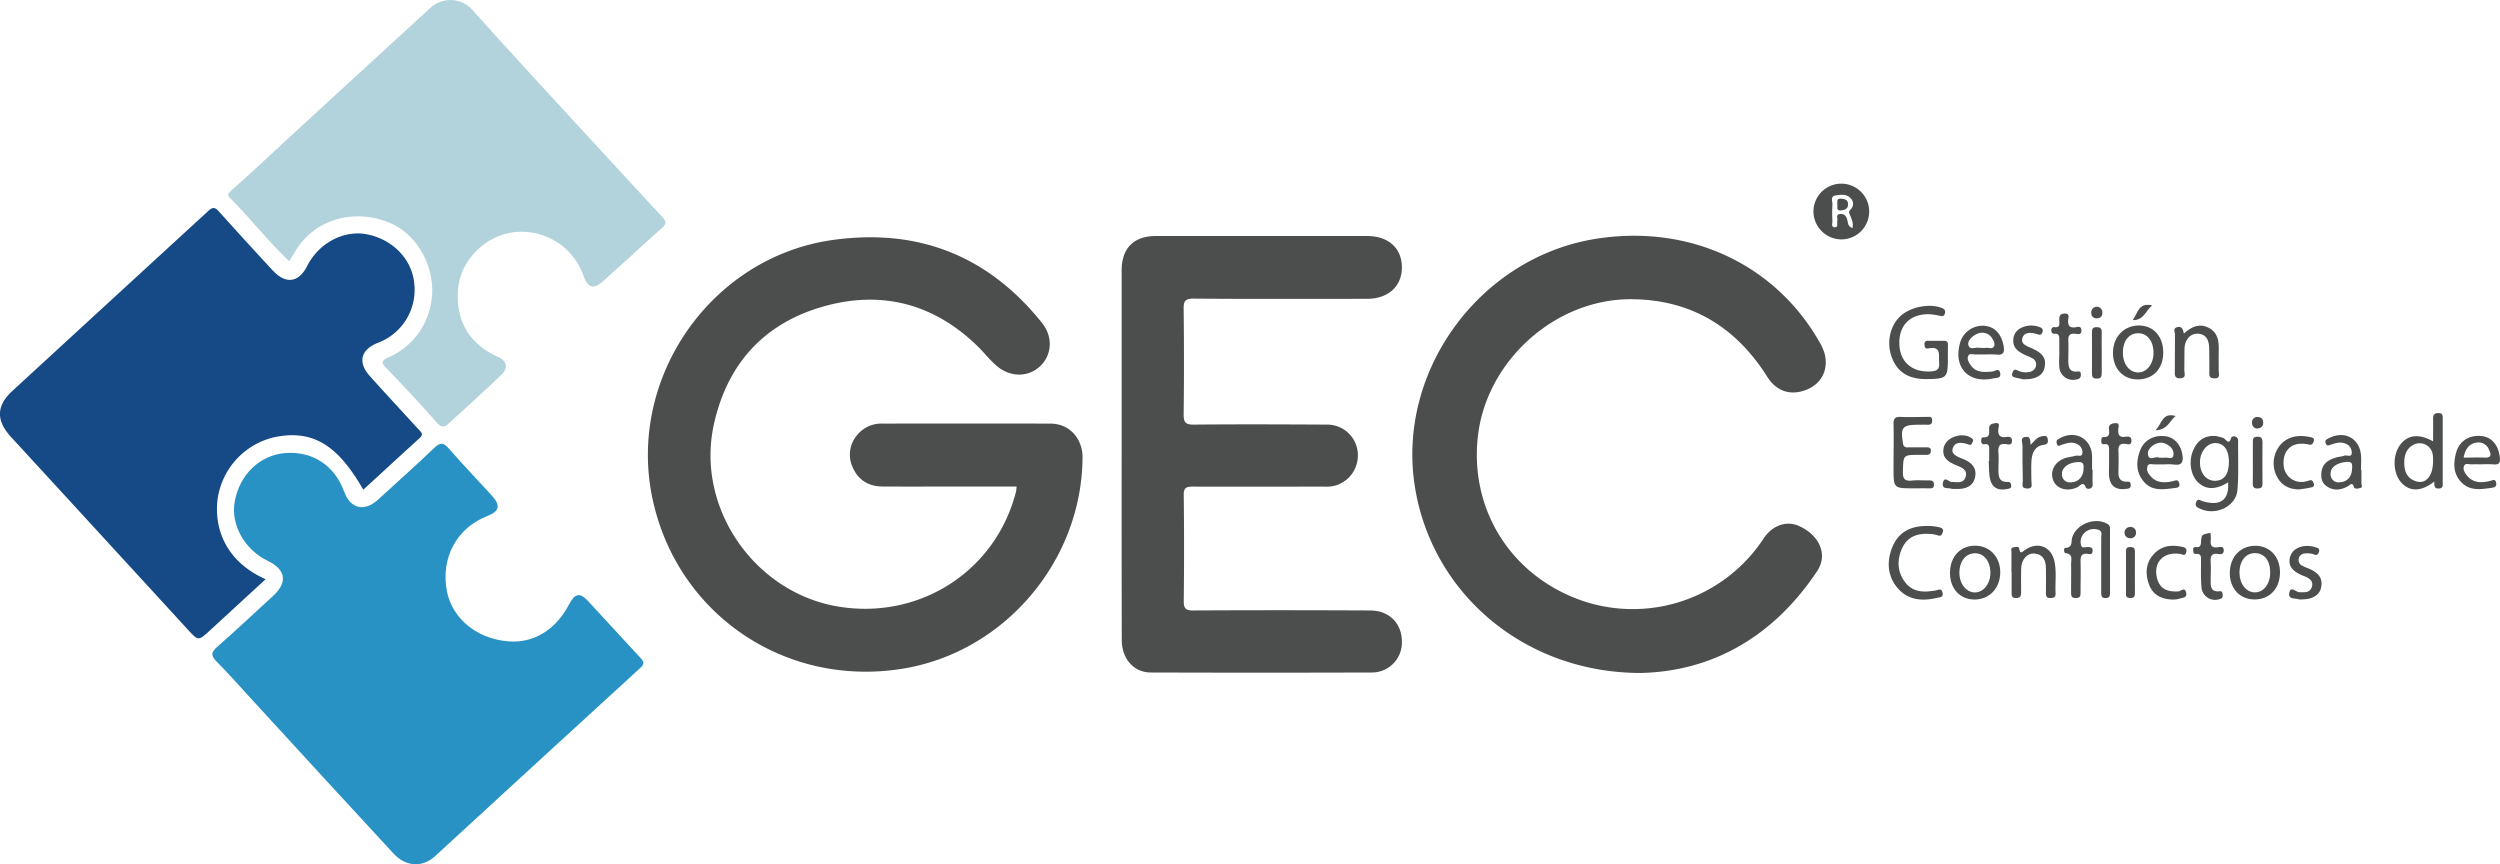
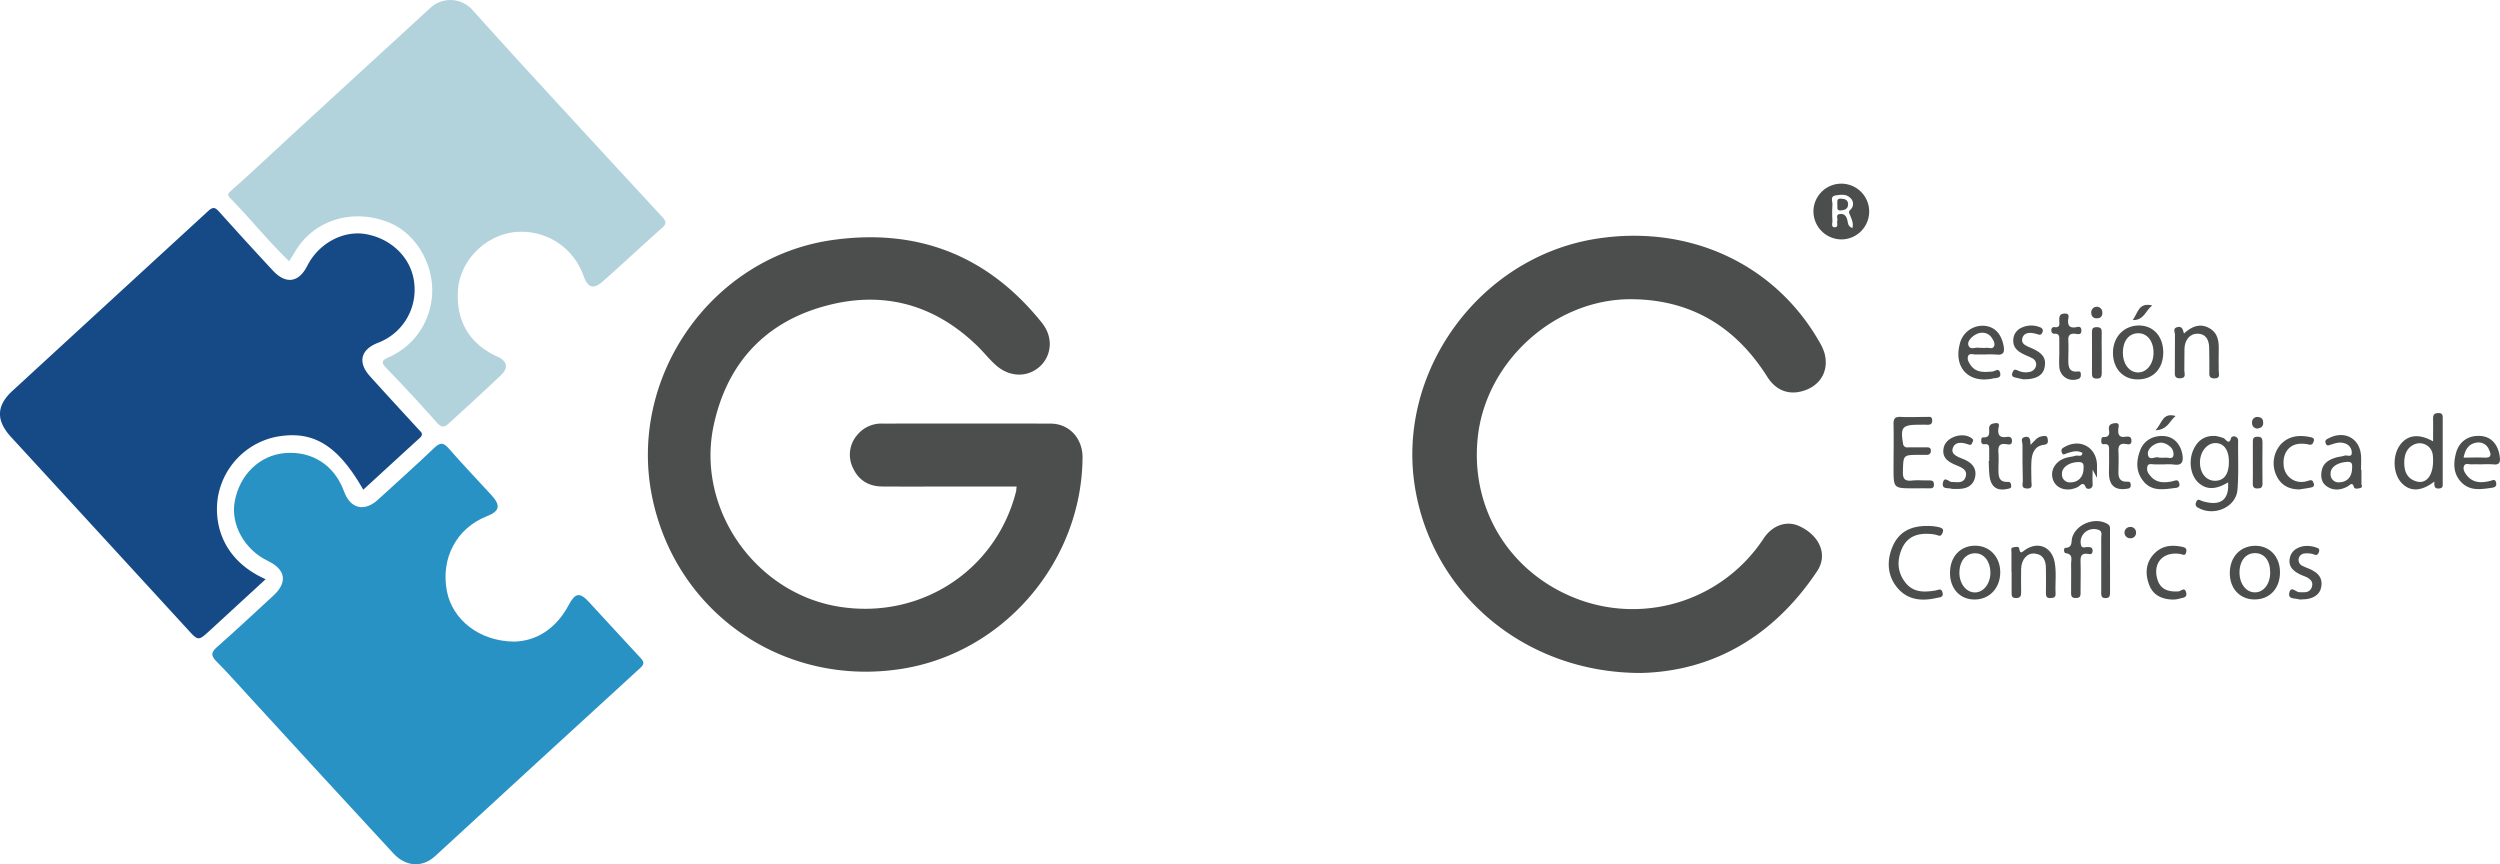
<svg xmlns="http://www.w3.org/2000/svg" viewBox="0 0 834.17 288.33">
  <title>logo-gec</title>
  <path d="M282.67,265.37c7.5-.19,14-4.38,18.21-12.3,2.07-3.93,3.64-4.23,6.61-1,5.78,6.23,11.49,12.53,17.29,18.74,1.16,1.24,1.39,2,0,3.28q-34.33,31.4-68.57,62.89c-4.24,3.88-9.77,3.53-13.87-.92q-23.8-25.76-47.48-51.63C191,280.25,187.3,276,183.3,272c-2.07-2.05-1.73-3.15.3-4.93,6.31-5.54,12.43-11.3,18.63-17,4.86-4.45,4.2-8.75-1.79-11.62-7.75-3.72-12.44-12.06-11.08-19.73,1.6-9,8.32-15.53,16.75-16.25,9.12-.77,16.57,4.06,19.75,12.81,2.11,5.8,6.79,6.89,11.36,2.7,6.25-5.75,12.63-11.37,18.75-17.26,2.09-2,3.15-1.72,4.92.31,4.6,5.28,9.45,10.33,14.18,15.5,3.14,3.44,2.7,5.35-1.56,7-10.12,4-15.45,14-13.34,25C262,258.06,271,265.3,282.67,265.37Z" transform="translate(-111.06 -51.29)" fill="#2892c4" />
  <path d="M232.27,214.69c-8.62-15.1-16.93-20-29.34-17.59a24.76,24.76,0,0,0-19.24,20.56c-1.27,9.44,2.31,20.83,16,26.89-6.26,5.76-12.42,11.43-18.58,17.09-3.9,3.58-3.88,3.54-7.45-.35q-29.43-32.1-58.9-64.17c-5.05-5.5-5-10.42.49-15.45q32.64-30,65.31-60c1.64-1.51,2.38-1.11,3.65.3q8.84,9.85,17.86,19.56c4.36,4.71,8.68,4.09,11.53-1.56,3.8-7.52,12.08-11.95,19.71-10.53,8.79,1.64,15.3,8.39,16,16.63a18.89,18.89,0,0,1-12.18,19.62c-5.73,2.25-6.79,6.5-2.64,11.12,5.33,5.93,10.76,11.78,16.14,17.66,0.84,0.91,2,1.62.44,3C244.78,203.18,238.56,208.94,232.27,214.69Z" transform="translate(-111.06 -51.29)" fill="#154a87" />
  <path d="M450.28,213.62H433c-9.15,0-18.3.06-27.45,0-4.5,0-8-2-9.91-6.25a10,10,0,0,1,1.5-11,10.37,10.37,0,0,1,8.46-3.74q27.93-.06,55.85,0c7,0,10.85,5.6,10.82,11.2-0.17,34.6-26,65.08-60.07,70.59-39.49,6.38-75.75-18.58-83.59-57.55-8-39.94,19.94-79.87,60.33-85.51,28.24-3.94,51.62,5.06,69.67,27.5,4.27,5.3,3,11.17-.24,14.38-3.94,3.92-10,4.13-14.71.16-2.34-2-4.23-4.47-6.44-6.62-15.11-14.71-33.13-18.89-52.92-12.78-19.21,5.92-30.94,19.63-35.13,39.33C343.31,221,363,249.22,391,253.72c27.24,4.38,52.51-12.11,59.12-38.59C450.17,214.73,450.19,214.3,450.28,213.62Z" transform="translate(-111.06 -51.29)" fill="#4b4e4d" />
  <path d="M207.56,138.45c-6.94-6.61-12.81-14.05-19.43-20.79-0.88-.9-1.52-1.36-0.06-2.65,6.67-5.9,13.14-12,19.7-18.06q23.57-21.65,47.16-43.28a9.85,9.85,0,0,1,13.74.91Q281,68.3,293.52,81.89q19.17,20.88,38.42,41.68c1.12,1.22,1.8,2.19.14,3.66-6.66,5.92-13.16,12-19.84,17.92-3.18,2.81-5,2.19-6.48-1.79a21.84,21.84,0,0,0-21.59-14.71c-10.2.3-19.42,9-20.26,19-0.88,10.53,3.67,18.38,13.14,22.64,3.12,1.4,3.77,3.64,1.34,6-5.82,5.59-11.8,11-17.77,16.44-1.23,1.12-2.29,1.27-3.69-.31Q248.59,183,239.86,174c-1.87-1.94-1.17-2.55.81-3.47a24.11,24.11,0,0,0,14-17c2.63-11-3.41-23.58-13.43-27.82-11.92-5.05-25-1.3-31.39,9C209.08,136,208.31,137.21,207.56,138.45Z" transform="translate(-111.06 -51.29)" fill="#b2d3dc" />
  <path d="M658.54,275.84c-38.69,0-69.64-26.39-75.37-62.08-6.16-38.41,21.38-76.36,60-82.72,31-5.09,59.77,8,74.77,34a17.79,17.79,0,0,1,1.87,4c1.47,5.3-.76,10-5.55,12.11-5.47,2.38-10.38.84-13.49-4.09-10.52-16.71-25.49-25.83-45.42-25.93-25.5-.12-48.53,20.75-51.21,46.12-2.57,24.27,11.14,46,34.28,54.28A52.24,52.24,0,0,0,699.5,231c2.87-4.39,7.59-6.08,11.76-4.23,5.69,2.52,8.73,7.46,7.44,12.21a9.91,9.91,0,0,1-1.3,2.86C702.8,263.74,682.46,275.3,658.54,275.84Z" transform="translate(-111.06 -51.29)" fill="#4b4e4d" />
-   <path d="M485.32,202.8q0-30.64,0-61.28c0-7.37,4-11.47,11.4-11.48q35.27,0,70.54,0c7.06,0,11.52,4.06,11.57,10.37S574.36,151,567.17,151c-19.26,0-38.51.09-57.77-.07-3,0-3.43.88-3.39,3.54q0.21,17.55,0,35.11c0,2.57.55,3.41,3.28,3.39,14.79-.14,29.58-0.08,44.36,0A10.21,10.21,0,0,1,564,201.49a10.49,10.49,0,0,1-7.14,11.75,11.91,11.91,0,0,1-4.09.42c-14.58,0-29.15.06-43.73,0-2.34,0-3.07.5-3,3q0.21,17.55,0,35.11c0,2.48.57,3.23,3.14,3.21,19.68-.11,39.36-0.09,59,0,6.55,0,10.83,4.49,10.65,10.86a10,10,0,0,1-9.76,9.84q-37,.12-74,0c-5.73,0-9.7-4.61-9.71-10.82Q485.29,233.76,485.32,202.8Z" transform="translate(-111.06 -51.29)" fill="#4b4e4d" />
  <path d="M725.65,131.17a9.38,9.38,0,0,1-9.5-9.17A9.3,9.3,0,1,1,725.65,131.17Zm3.51-3.8c0.4-1.68-.27-2.93-0.74-4.17-0.26-.69-0.73-1.12,0-1.89a2.6,2.6,0,0,0,0-4c-1.36-1.36-3.2-1.06-4.84-.81-2,.29-1,2-1.09,3.12a41.33,41.33,0,0,0,0,5.41c0,0.75-.48,2.06.69,2.1,1.47,0,.69-1.4.93-2.18s-0.71-2.07.9-2.25c1.43-.16,2.12.71,2.44,2C727.71,125.66,727.57,126.84,729.16,127.37Z" transform="translate(-111.06 -51.29)" fill="#4b4e4d" />
-   <path d="M761,170.85c0,6.45-.33,6.84-6.85,6.93-5,.07-9.23-1.38-11.48-6.33s-1.32-10.71,2.06-14.25c3.24-3.4,9.9-4.83,14.21-3.17,1,0.4,1.34.88,1.06,1.87s-0.93.94-1.74,0.76a18.92,18.92,0,0,0-3.44-.52c-6.38-.16-10.23,3.69-10,10,0.18,6,4.33,9.5,10.6,9.07,2-.13,2.86-0.76,2.67-2.91-0.22-2.46.86-5.65-3.67-4.74-1,.19-1.24-0.53-1.22-1.41a1,1,0,0,1,1.17-1.15c1.8,0,3.61,0,5.41,0,1.28,0,1.25.86,1.25,1.73C761,168.09,761,169.47,761,170.85Z" transform="translate(-111.06 -51.29)" fill="#4b4e4d" />
  <path d="M854.5,212.24c-4.12,2.49-7.2,2.5-9.83.17s-3.39-7-1.91-10.64,4.12-5.28,7.65-5a18.12,18.12,0,0,1,2.43.64c0.89,0.21,1.93,2.86,2.75-.22a1.4,1.4,0,0,1,2.26,1.29c-0.06,5.42.22,10.86-.22,16.24-0.47,5.81-7.84,9-13.07,6a1.24,1.24,0,0,1-.76-1.72c0.48-1.59,1.32-.74,2.16-0.49C851.91,220.29,854.91,218.16,854.5,212.24Zm0.27-6.92c0-3.86-1.65-6.15-4.45-6.19s-5.21,2.86-5.2,6.5,2.19,6.15,5.13,6.08S854.78,209.52,854.77,205.32Z" transform="translate(-111.06 -51.29)" fill="#4b4e4d" />
  <path d="M922.9,198.56c0-2.71.05-5.15,0-7.58,0-1.35.42-1.84,1.82-1.86s1.4,0.84,1.4,1.83q0,10.82,0,21.64c0,0.89.1,1.58-1.21,1.69-1.75.15-1.6-1.09-1.59-2.31-4.27,3.31-8,3.44-10.78.61-3.06-3.08-3.33-9.31-.56-12.95C914.47,196.37,918.19,195.9,922.9,198.56Zm0,6.53a13,13,0,0,0-.12-2.14,4.39,4.39,0,0,0-6.25-3.33c-2.5,1.18-3.23,3.5-3.24,6s0.61,4.85,3.22,6C920.06,213.24,922.88,210.64,922.9,205.09Z" transform="translate(-111.06 -51.29)" fill="#4b4e4d" />
  <path d="M815.11,238.85c0,3.4,0,6.81,0,10.21,0,1.12-.17,1.77-1.53,1.79s-1.41-.87-1.41-1.87c0-6.06,0-12.12,0-18.19,0-1,.56-2.39-1.22-2.8a4.46,4.46,0,0,0-4.4,1.13,4.2,4.2,0,0,0-1.09,4.14c0.28,1.1,1.45.52,2.21,0.56s1.68,0,1.62,1.29-0.84,1.11-1.54,1c-2.37-.36-2.52,1-2.47,2.83,0.09,3.29,0,6.59,0,9.89,0,1.19,0,2-1.62,2s-1.54-1-1.54-2.1c0-3.08.05-6.17,0-9.25,0-1.42.76-3.28-1.82-3.61-0.66-.08-0.71-1.75-0.1-1.77,2.53-.1,1.89-2.11,2.28-3.41,1.36-4.59,7.7-7,11.79-4.57,1,0.6.83,1.37,0.83,2.17,0,3.51,0,7,0,10.53h0Z" transform="translate(-111.06 -51.29)" fill="#4b4e4d" />
  <path d="M749.64,214.23c-6.77,0-6.77,0-6.77-6.72,0-4.89.11-9.78,0-14.66-0.06-2,.6-2.55,2.52-2.45,2.86,0.15,5.73,0,8.6,0,0.79,0,1.74-.29,1.78,1.1s-0.68,1.57-1.79,1.52-1.91,0-2.87,0c-5.28,0-6,.91-5.07,6.2a1.37,1.37,0,0,0,1.69,1.33c2,0,4,0,6.05,0,0.75,0,1.54,0,1.55,1.09s-0.62,1.47-1.63,1.43c-0.74,0-1.49,0-2.23,0-5.45,0-5.32,0-5.47,5.57-0.06,2.39.57,3.24,3,3,1.89-.21,3.82,0,5.73-0.05,1,0,1.58.11,1.62,1.33s-0.59,1.34-1.56,1.32C753,214.2,751.34,214.23,749.64,214.23Z" transform="translate(-111.06 -51.29)" fill="#4b4e4d" />
  <path d="M761.71,242.44c0-5.44,3.5-9.15,8.54-9.07,4.85,0.07,8.34,3.93,8.23,9.09s-3.64,8.83-8.5,8.87S761.7,247.8,761.71,242.44Zm13.49,0c0-3.76-2.06-6.48-5-6.54-3.18-.07-5.36,2.61-5.35,6.56,0,3.63,2.31,6.52,5.19,6.51S775.16,246.06,775.2,242.42Z" transform="translate(-111.06 -51.29)" fill="#4b4e4d" />
  <path d="M871.82,242.2c0,5.44-3.39,9.1-8.48,9.11-4.92,0-8.32-3.65-8.27-8.91s3.49-8.91,8.35-9S871.8,236.92,871.82,242.2Zm-3.28,0c0-3.93-2-6.39-5.14-6.35s-5.18,2.76-5.09,6.77c0.08,3.54,2.21,6.24,5,6.32C866.32,249.06,868.59,246.13,868.55,242.23Z" transform="translate(-111.06 -51.29)" fill="#4b4e4d" />
  <path d="M832.87,169c-0.05,5.4-3.46,8.93-8.59,8.89-4.89,0-8.25-3.71-8.19-9s3.75-9,8.67-9S832.92,163.68,832.87,169Zm-13.48-.16c-0.06,3.72,2,6.58,4.9,6.72s5.24-2.63,5.33-6.31c0.1-4-2-6.77-5.07-6.77S819.45,164.93,819.39,168.82Z" transform="translate(-111.06 -51.29)" fill="#4b4e4d" />
  <path d="M754.12,226.79a15.46,15.46,0,0,1,4.11.46c1,0.31,1.46.72,1,1.79-0.3.77-.6,1.26-1.63,0.87a9.79,9.79,0,0,0-2.81-.47c-3.92-.25-7.22.88-9,4.66-1.83,3.94-1.73,7.95.95,11.46s6.37,3.39,10.18,2.75c0.89-.15,1.87-0.89,2.28.63,0.47,1.71-.89,1.63-1.85,1.85-4.95,1.15-9.68.79-13.15-3.31s-3.69-9.2-1.53-14.08S749,226.74,754.12,226.79Z" transform="translate(-111.06 -51.29)" fill="#4b4e4d" />
  <path d="M899,208.11c0,1.49,0,3,0,4.46,0,0.55.52,1.34-.42,1.57-0.7.17-1.84,0.41-2.05-.27-0.62-1.95-1.33-.72-2.14-0.28-2.29,1.25-4.68,1.51-6.92,0-1.78-1.2-2.1-3.11-1.76-5.12,0.46-2.68,2.46-3.81,4.8-4.52,0.91-.28,1.9-0.3,2.79-0.62s2.44,0.76,2.47-1a3.19,3.19,0,0,0-2.33-3.1c-1.63-.59-3.15-0.06-4.65.43-0.77.25-1.38,0.57-1.73-.5s0.35-1.28,1-1.63c5.26-2.76,10.38,0,10.8,5.78,0.11,1.58,0,3.18,0,4.78H899Zm-3.11-.47c0-1.17.25-2.34-1.65-2.23-3.27.19-5.65,1.76-5.53,4a2.65,2.65,0,0,0,3.06,2.8C894.21,212.12,895.83,210.38,895.86,207.64Z" transform="translate(-111.06 -51.29)" fill="#4b4e4d" />
  <path d="M839.77,162.58c2.58-2.4,5.3-3.48,8.32-1.88s3.38,4.38,3.29,7.4c-0.07,2.33,0,4.67,0,7,0,1,.65,2.44-1.42,2.46s-1.69-1.41-1.71-2.61c0-2.55,0-5.09-.06-7.64s-1-4.65-4-4.68c-2.41,0-4.16,2.09-4.24,5-0.06,2.44,0,4.88-.05,7.32,0,1,.74,2.45-1.31,2.57s-1.87-1.15-1.86-2.47c0-4,0-8.07.05-12.1,0-.86-0.88-2.17.89-2.54C839.26,160.1,839.44,161.38,839.77,162.58Z" transform="translate(-111.06 -51.29)" fill="#4b4e4d" />
  <path d="M833.19,206.24c-1.06,0-2.13,0-3.19,0-0.81,0-1.92-.39-2.35.45a2.93,2.93,0,0,0,.62,3c2,2.79,4.76,2.8,7.71,2.18,0.86-.18,1.85-0.87,2.23.68s-1,1.51-1.72,1.6c-3.59.46-7.36,1.09-10.1-2.13s-2.59-6.87-1.2-10.53c1.3-3.43,4.75-5.18,8.53-4.63,2.91,0.42,5,2.86,5.55,6.15,0.36,2.35-.13,3.7-2.89,3.27A21.4,21.4,0,0,0,833.19,206.24ZM831.81,204a10.29,10.29,0,0,0,1.58,0c1-.15,2.4.61,2.82-0.53a3.22,3.22,0,0,0-1.3-3.35,5,5,0,0,0-2.22-1.07c-2.22-.4-5.2,1.75-4.94,3.8,0.33,2.54,2.56.48,3.75,1.15A0.74,0.74,0,0,0,831.81,204Z" transform="translate(-111.06 -51.29)" fill="#4b4e4d" />
  <path d="M939.11,206.23c-1.06,0-2.13-.06-3.19,0s-2.18-.51-2.65.45c-0.55,1.11.17,2.32,0.89,3.22,2.1,2.63,4.9,2.57,7.84,1.85,0.72-.18,1.66-0.82,1.95.65,0.24,1.24-.62,1.54-1.43,1.65-3.59.51-7.3,1.16-10.2-1.85-2.74-2.85-2.69-6.38-1.73-9.88,1.08-3.92,4.44-6,8.55-5.52,3.27,0.36,5.48,2.91,6,6.82,0.25,1.78,0,2.9-2.22,2.61A30.23,30.23,0,0,0,939.11,206.23Zm-6-2.25c2.48,0,4.7-.1,6.91,0,2.55,0.14,2.24-1.16,1.51-2.72a3.72,3.72,0,0,0-4.12-2.28C934.84,199.37,933.66,201.14,933.08,204Z" transform="translate(-111.06 -51.29)" fill="#4b4e4d" />
  <path d="M773.4,169.57c-1.06,0-2.13,0-3.19,0-0.81,0-1.91-.44-2.36.35-0.56,1,0,2.08.61,3,1.82,2.82,4.6,2.57,7.42,2.33,0.85-.07,2.16-1.35,2.57.5s-1.38,1.59-2.29,1.8c-8.11,1.81-13.28-3.53-11.19-11.46a7.81,7.81,0,0,1,7.9-6.11c3.68,0.18,6,2.63,6.75,6.84,0.35,2-.12,3.05-2.41,2.78A32.16,32.16,0,0,0,773.4,169.57Zm-1.49-2.22a15,15,0,0,0,1.91,0c0.88-.11,2.1.54,2.58-0.51s-0.3-2.23-1-3.17a3.64,3.64,0,0,0-3.09-1.35c-2.1,0-5,2.44-4.47,4.11,0.58,1.89,2.49.54,3.74,0.93A1.16,1.16,0,0,0,771.91,167.35Z" transform="translate(-111.06 -51.29)" fill="#4b4e4d" />
  <path d="M782.22,242.17c0-2.23,0-4.46,0-6.69,0-.56-0.34-1.4.57-1.55,0.67-.11,1.85-0.45,2,0.32,0.37,2.26,1,1.15,2.06.46,4.29-2.89,8.82-.95,9.78,4.15,0.66,3.48.13,7,.31,10.49,0.07,1.4-.79,1.45-1.84,1.49s-1.4-.55-1.38-1.56q0.06-4.14,0-8.29c0-2.57-.82-4.7-3.79-5-2.51-.22-4.39,2-4.48,5.08-0.07,2.55,0,5.1,0,7.65,0,1.15,0,2.05-1.6,2.12s-1.6-.86-1.58-2c0-2.23,0-4.46,0-6.69h0Z" transform="translate(-111.06 -51.29)" fill="#4b4e4d" />
-   <path d="M809.3,208c0,1.59-.07,3.19,0,4.77a1.36,1.36,0,0,1-2.21,1.31c-0.89-2.47-1.9-.7-2.84-0.24-3.25,1.57-6.75.68-8-2.07-1.38-3.11.38-6.51,4-7.66,1.11-.35,2.29-0.43,3.41-0.76,0.78-.23,2.12.58,2.23-0.94a2.89,2.89,0,0,0-1.64-2.87c-1.78-1-3.5-.4-5.23.15-0.65.21-1.29,0.85-1.67-.41-0.3-1,.2-1.29.88-1.68,5.2-3,10.73,0,10.89,5.94,0,1.48,0,3,0,4.45h0.07Zm-3-.53c0-1.14,0-2-1.61-2-3.09,0-5.64,1.67-5.61,3.87a2.61,2.61,0,0,0,2.94,2.89C804.56,212.21,806.32,210.3,806.27,207.46Z" transform="translate(-111.06 -51.29)" fill="#4b4e4d" />
+   <path d="M809.3,208c0,1.59-.07,3.19,0,4.77a1.36,1.36,0,0,1-2.21,1.31c-0.89-2.47-1.9-.7-2.84-0.24-3.25,1.57-6.75.68-8-2.07-1.38-3.11.38-6.51,4-7.66,1.11-.35,2.29-0.43,3.41-0.76,0.78-.23,2.12.58,2.23-0.94c-1.78-1-3.5-.4-5.23.15-0.65.21-1.29,0.85-1.67-.41-0.3-1,.2-1.29.88-1.68,5.2-3,10.73,0,10.89,5.94,0,1.48,0,3,0,4.45h0.07Zm-3-.53c0-1.14,0-2-1.61-2-3.09,0-5.64,1.67-5.61,3.87a2.61,2.61,0,0,0,2.94,2.89C804.56,212.21,806.32,210.3,806.27,207.46Z" transform="translate(-111.06 -51.29)" fill="#4b4e4d" />
  <path d="M814.79,205.64c0-1.38,0-2.76,0-4.14,0-1.14,0-2.19-1.59-2a0.8,0.8,0,0,1-1-.9c0-.63-0.05-1.5.76-1.48,2,0.06,2-1.2,1.79-2.51-0.23-1.68.87-2,2.06-2.13,1.68-.14,1.12,1.28,1.06,2-0.13,1.82.28,2.86,2.39,2.54,0.95-.14,2-0.15,2,1.33s-1,1.22-1.8,1.09c-2.25-.36-2.65.75-2.54,2.69,0.14,2.33,0,4.67,0,7,0,1.7.71,2.9,2.61,2.88,0.79,0,1.4-.15,1.49,1,0.1,1.31-.73,1.29-1.58,1.4-3.54.48-5.48-1.09-5.66-4.68C814.73,208.4,814.79,207,814.79,205.64Z" transform="translate(-111.06 -51.29)" fill="#4b4e4d" />
  <path d="M774.79,205.12c0-1.27,0-2.55,0-3.82,0-1,0-1.94-1.46-1.8a0.92,0.92,0,0,1-1.19-1c0-.54,0-1.3.63-1.27,2.4,0.12,2-1.51,2-3s1.24-1.64,2.22-1.75c1.54-.17.95,1.18,0.87,1.8-0.26,2.19.48,3.16,2.75,2.8,1.08-.17,1.86.12,1.78,1.49s-1.21,1-1.88.93c-2.49-.4-2.79.9-2.63,2.91,0.14,1.79,0,3.6,0,5.41,0,2.24,0,4.43,3.19,4.26,0.88,0,1,.6,1.06,1.26,0.11,0.94-.6.93-1.21,1.07-3.47.79-5.51-.59-6-4.19-0.22-1.67-.2-3.38-0.3-5.07h0.08Z" transform="translate(-111.06 -51.29)" fill="#4b4e4d" />
  <path d="M879.36,251.27a3.8,3.8,0,0,1-1.27,0c-1.23-.47-3.57.12-3.18-2.09,0.46-2.56,2.21-.34,3.28-0.3,1.8,0.07,3.58.28,4.25-1.71s-0.87-3-2.59-3.66a13.91,13.91,0,0,1-1.75-.78c-1.9-1-3.36-2.41-3.08-4.74,0.31-2.52,2-3.86,4.39-4.42a8.75,8.75,0,0,1,4.39.38c0.74,0.2,1.4.47,1,1.54s-0.81,1.16-1.85.72a7.12,7.12,0,0,0-2.82-.25,2.16,2.16,0,0,0-.92,4.09,24.84,24.84,0,0,0,2.31,1c2.62,1.15,4.63,2.74,4.07,6C885.22,249.68,882.79,251.27,879.36,251.27Z" transform="translate(-111.06 -51.29)" fill="#4b4e4d" />
  <path d="M878.31,214.59c-3.55,0-6.22-1.44-7.71-4.68a9.55,9.55,0,0,1,1.54-10.42c2.73-2.81,6.13-3.11,9.73-2.36,0.63,0.13,1.59.29,1.2,1.42-0.26.74-.59,1.32-1.6,1.08a10.44,10.44,0,0,0-2.52-.29c-3.87,0-6.22,2.86-5.92,7a5.92,5.92,0,0,0,7,5.67c0.63-.09,1.23-0.35,1.85-0.46,0.87-.16,1,0.56,1.23,1.14a0.89,0.89,0,0,1-.71,1.2C881,214.21,879.66,214.38,878.31,214.59Z" transform="translate(-111.06 -51.29)" fill="#4b4e4d" />
  <path d="M786.15,177.85l-2.46-.54c-0.92-.21-1.59-0.5-1.12-1.72s0.89-1.05,1.88-.63a5.83,5.83,0,0,0,3.72.44,2.67,2.67,0,0,0,2.24-2,2.3,2.3,0,0,0-1.35-2.62c-0.92-.51-1.93-0.86-2.87-1.34-1.87-.95-3.41-2.12-3.37-4.54a4.57,4.57,0,0,1,2.78-4.27,7.6,7.6,0,0,1,6.47,0,1.12,1.12,0,0,1,.41,1.64,0.91,0.91,0,0,1-1.22.65,12.77,12.77,0,0,0-2.14-.51c-1.5-.18-2.88.19-3.28,1.79s0.83,2.24,2,2.79l1.16,0.5c3.75,1.67,4.91,3.42,4.26,6.43C792.76,176.52,790.39,177.93,786.15,177.85Z" transform="translate(-111.06 -51.29)" fill="#4b4e4d" />
-   <path d="M848.63,229.1a14.17,14.17,0,0,1,.1,2.22c-0.19,1.77.13,2.89,2.32,2.58,0.79-.11,2.1-0.5,2,1.15-0.06,1.3-1.09,1.2-1.87,1.08-2.37-.37-2.59.94-2.48,2.78s0,3.83,0,5.74c0,2.09-.17,4.28,3,3.92,0.92-.1.93,0.58,1,1.24,0.09,1-.4,1.26-1.26,1.45a4.54,4.54,0,0,1-5.83-4.23c-0.25-2.85-.13-5.74-0.15-8.61,0-1.19.19-2.44-1.67-2.31-0.9.06-.91-0.66-0.94-1.32a0.76,0.76,0,0,1,.9-0.95c1.5,0.17,1.68-.65,1.74-1.91C845.65,229.63,845.74,229.64,848.63,229.1Z" transform="translate(-111.06 -51.29)" fill="#4b4e4d" />
  <path d="M762.74,214.42c0.31,0-.15.08-0.53-0.05-1.13-.39-3.28.29-2.86-1.93,0.46-2.42,1.95-.34,2.94-0.33,1.78,0,3.86.62,4.62-1.66s-1.18-3.13-2.86-3.82c-2.69-1.11-5.17-2.41-4.44-5.95s6.22-5.33,9.2-3.26c0.52,0.36.8,0.66,0.49,1.23s-0.33,1.31-1.27,1a12.23,12.23,0,0,0-1.84-.51c-1.48-.26-2.88,0-3.48,1.52-0.68,1.68.54,2.52,1.86,3.15,0.76,0.36,1.58.63,2.34,1,2.32,1.14,3.73,2.9,3.19,5.59s-2.45,3.83-5,4C764.54,214.45,764,214.42,762.74,214.42Z" transform="translate(-111.06 -51.29)" fill="#4b4e4d" />
  <path d="M798.18,168.89c0-1.38,0-2.76,0-4.14,0-1.13.06-2.2-1.56-2.09a1,1,0,0,1-1.08-1.19,0.92,0.92,0,0,1,1.21-1c1.78,0.14,1.45-1.15,1.42-2.15,0-1.28,0-2.31,1.7-2.4,2-.1,1.29,1.35,1.25,2.2-0.07,1.7.36,2.58,2.29,2.41,0.72-.06,2.06-0.73,2.14.95s-1.15,1.28-2,1.19c-1.82-.2-2.47.49-2.36,2.31,0.13,2.12,0,4.25,0,6.37s0.11,4.25,3.17,3.89c1-.11,1,0.47,1,1.14a1.32,1.32,0,0,1-1.28,1.47,4.56,4.56,0,0,1-5.89-4.15c-0.15-1.58,0-3.18,0-4.78h0Z" transform="translate(-111.06 -51.29)" fill="#4b4e4d" />
  <path d="M835.82,251.34c-3.48-.15-6.37-1.45-7.69-5s-1.14-7.19,1.54-10.11,6-3.26,9.68-2.44c1.06,0.24,1.41.69,1.17,1.75-0.32,1.42-1.15.73-1.94,0.6-5.67-.9-9.19,2.86-7.74,8.22,0.88,3.25,3.21,4.54,7.15,4.25,0.76-.06,2-1.58,2.51.36s-1.37,1.73-2.38,2.12A8.31,8.31,0,0,1,835.82,251.34Z" transform="translate(-111.06 -51.29)" fill="#4b4e4d" />
  <path d="M788.6,199.72c1.4-1.44,2.24-2.62,3.71-2.84,0.78-.12,1.81-0.46,2,0.83,0.15,1,.22,1.79-1.26,2-3.17.4-4,2.83-4.17,5.54-0.13,2.23,0,4.47,0,6.7,0,1,.62,2.43-1.48,2.35s-1.37-1.52-1.39-2.5q-0.15-6.06-.11-12.12c0-.89-0.87-2.25.86-2.59S788.51,198.06,788.6,199.72Z" transform="translate(-111.06 -51.29)" fill="#4b4e4d" />
  <path d="M812.34,169c0,2.23,0,4.45,0,6.68,0,1.28-.23,2-1.72,1.93-1.33,0-1.55-.66-1.54-1.79,0-4.56.06-9.12,0-13.67,0-1.17.23-1.67,1.54-1.7,1.48,0,1.77.57,1.72,1.88C812.27,164.5,812.34,166.73,812.34,169Z" transform="translate(-111.06 -51.29)" fill="#4b4e4d" />
  <path d="M862.76,205.56c0-2.23,0-4.46,0-6.69,0-1,0-1.82,1.47-1.86s1.76,0.63,1.75,1.91q-0.07,6.85,0,13.71c0,1.26-.43,1.63-1.66,1.65s-1.61-.53-1.58-1.7C862.8,210.24,862.75,207.9,862.76,205.56Z" transform="translate(-111.06 -51.29)" fill="#4b4e4d" />
-   <path d="M820.44,242.28c0-2.22,0-4.44,0-6.66,0-1-.06-1.82,1.42-1.8,1.3,0,1.58.5,1.56,1.68-0.05,4.44,0,8.89,0,13.33,0,1.12,0,2.07-1.59,2s-1.39-.93-1.39-1.9C820.43,246.72,820.43,244.5,820.44,242.28Z" transform="translate(-111.06 -51.29)" fill="#4b4e4d" />
  <path d="M830.3,194.86c2.24-2.41,2.27-6,6.7-4.77C834.94,191.76,834.38,194.66,830.3,194.86Z" transform="translate(-111.06 -51.29)" fill="#4b4e4d" />
  <path d="M829.19,153.2c-2.28,1.79-2.76,5-6.5,4.89C824.45,155.66,824.61,152.13,829.19,153.2Z" transform="translate(-111.06 -51.29)" fill="#4b4e4d" />
  <path d="M810.76,157.48a1.63,1.63,0,0,1-1.89-1.67,1.85,1.85,0,1,1,3.66-.1A1.6,1.6,0,0,1,810.76,157.48Z" transform="translate(-111.06 -51.29)" fill="#4b4e4d" />
  <path d="M821.85,230.89a1.88,1.88,0,0,1-.06-3.77,1.82,1.82,0,0,1,2,1.87A1.8,1.8,0,0,1,821.85,230.89Z" transform="translate(-111.06 -51.29)" fill="#4b4e4d" />
  <path d="M864.21,194.29a1.8,1.8,0,0,1-1.71-1.92,1.73,1.73,0,0,1,2-1.93c1.38,0.08,1.78,1,1.7,2.18S865.22,194.15,864.21,194.29Z" transform="translate(-111.06 -51.29)" fill="#4b4e4d" />
  <path d="M724.11,119.57c0.09-.91-0.4-2.09,1.25-2,1.3,0.08,2.38.42,2.35,1.94s-1.17,1.9-2.41,2C723.63,121.64,724.28,120.32,724.11,119.57Z" transform="translate(-111.06 -51.29)" fill="#4b4e4d" />
</svg>